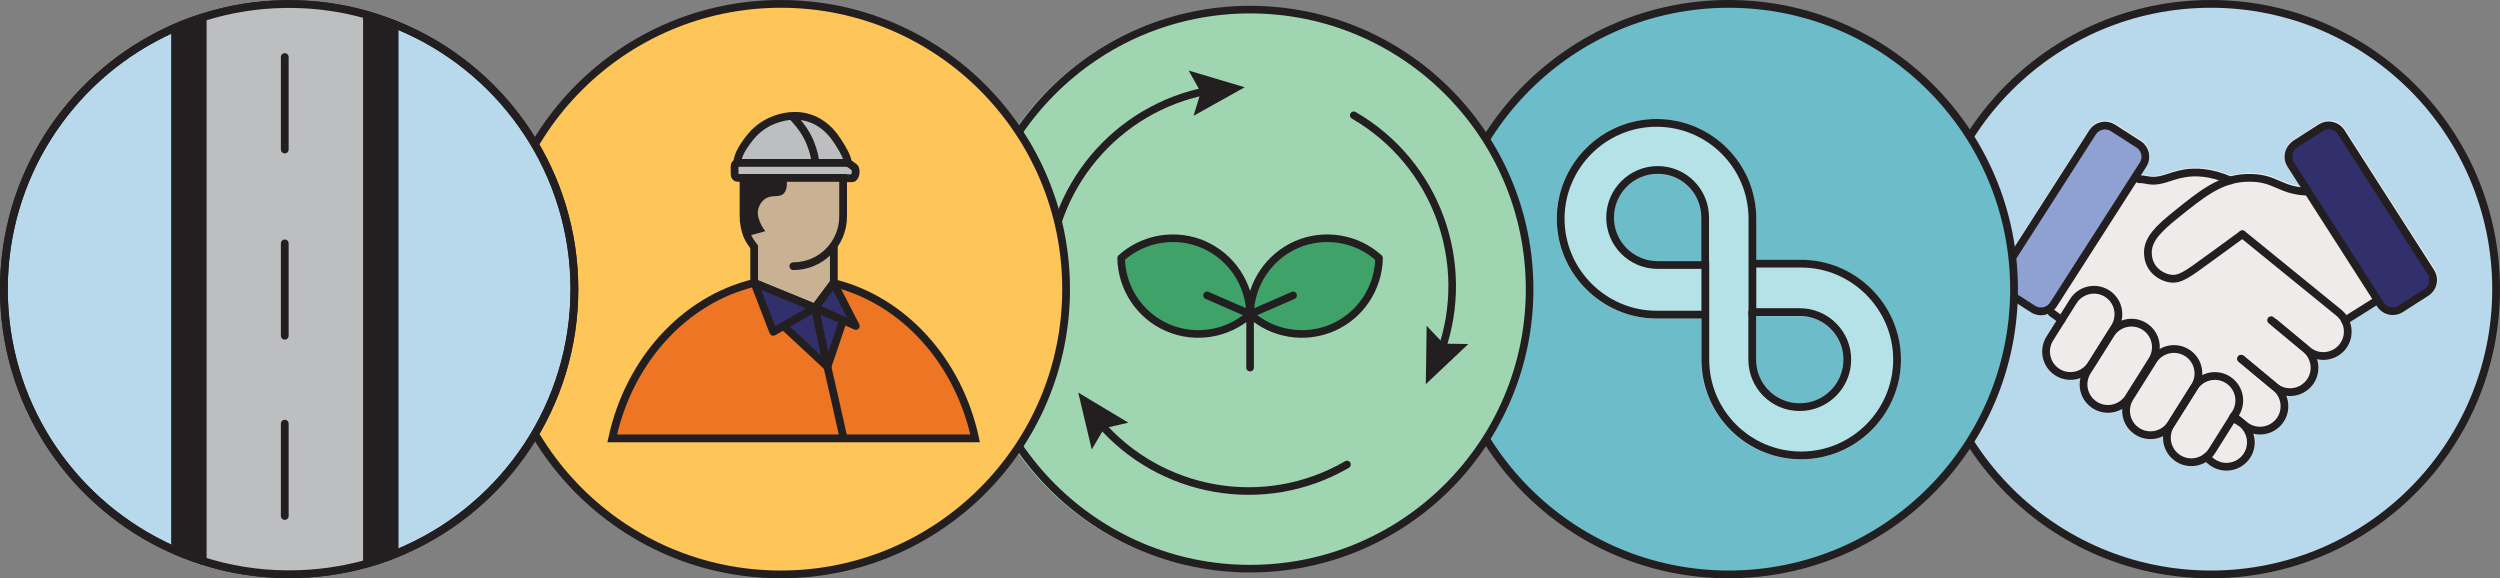
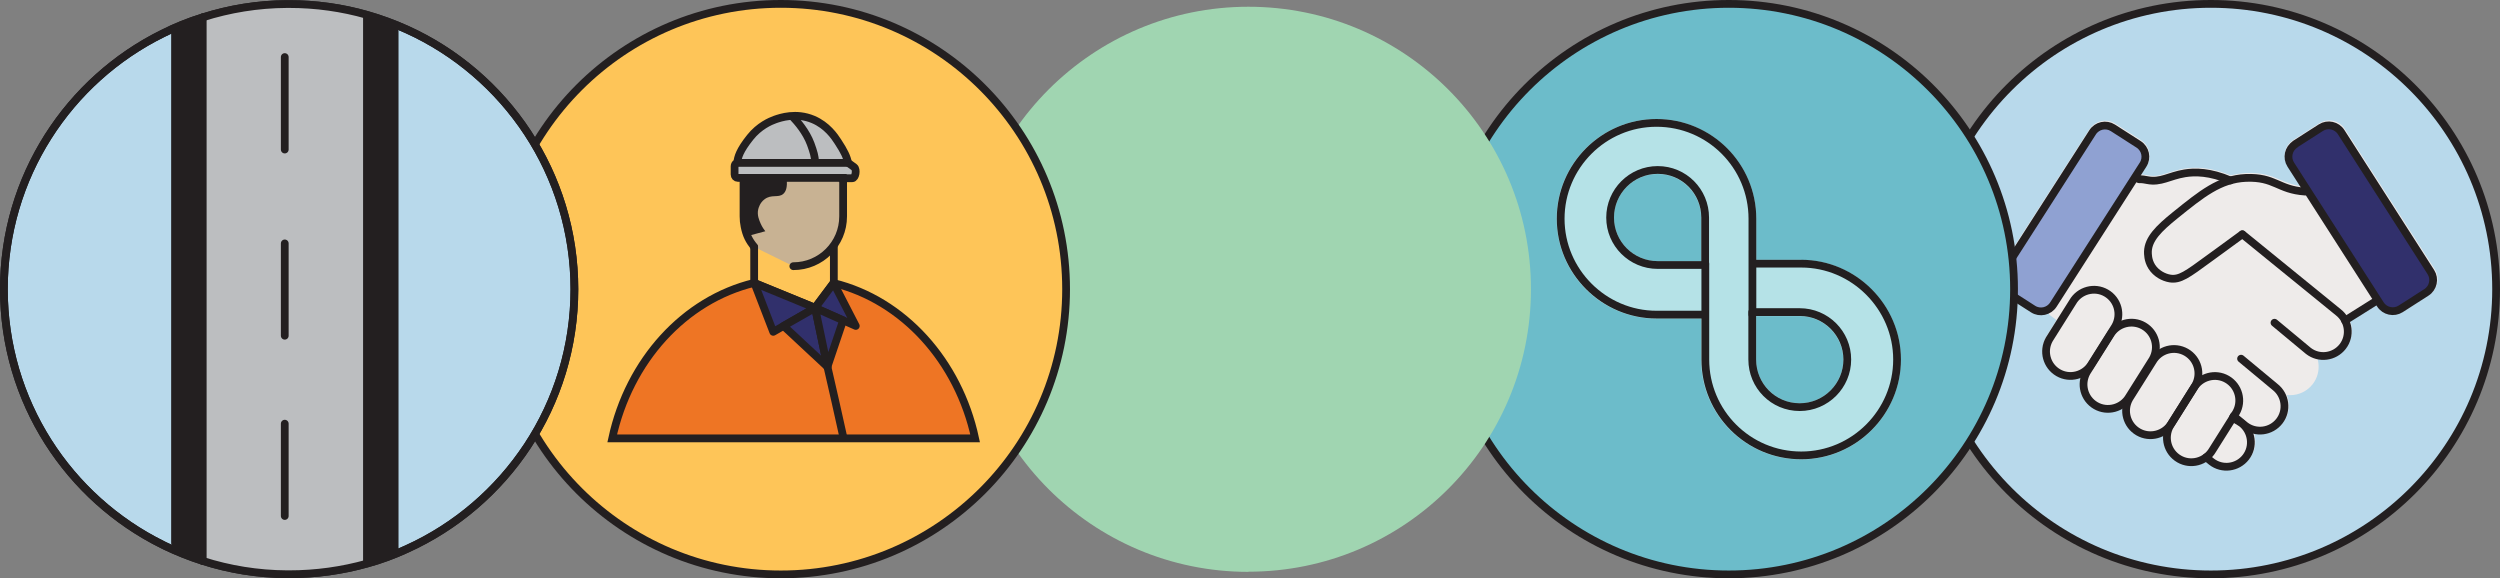
<svg xmlns="http://www.w3.org/2000/svg" id="Layer_2" viewBox="0 0 148.11 34.27">
  <rect x="0" y="0" width="148.11" height="34.27" fill="#808080" stroke="none" />
  <defs>
    <style>.cls-1{fill:#8fa1d2;}.cls-2{clip-path:url(#clippath-2);}.cls-3{fill:#a0d5b1;}.cls-4{fill:#b5e2e7;}.cls-5,.cls-6{stroke-width:.46px;}.cls-5,.cls-6,.cls-7{stroke:#231f20;}.cls-5,.cls-6,.cls-7,.cls-8{fill:none;}.cls-5,.cls-7{stroke-linecap:round;stroke-linejoin:round;}.cls-6{stroke-miterlimit:10;}.cls-9{fill:#31306c;}.cls-10{clip-path:url(#clippath-1);}.cls-11{clip-path:url(#clippath-4);}.cls-7{stroke-width:.45px;}.cls-12{clip-path:url(#clippath);}.cls-13{fill:#fec558;}.cls-14{fill:#3ea269;}.cls-15{clip-path:url(#clippath-3);}.cls-16{clip-path:url(#clippath-5);}.cls-17{fill:#bcbec0;}.cls-18{fill:#b8d9eb;}.cls-19{fill:#231f20;}.cls-20{fill:#c8b293;}.cls-21{fill:#eeebea;}.cls-22{fill:#6cbcca;}.cls-23{fill:#ee7524;}</style>
    <clipPath id="clippath">
      <rect class="cls-8" x="113.85" y="0" width="34.27" height="34.27" />
    </clipPath>
    <clipPath id="clippath-1">
      <rect class="cls-8" x="85.28" y="0" width="34.27" height="34.27" />
    </clipPath>
    <clipPath id="clippath-2">
      <rect class="cls-8" y="0" width="148.11" height="34.26" />
    </clipPath>
    <clipPath id="clippath-3">
-       <rect class="cls-8" x="56.92" y="0" width="34.27" height="34.27" />
-     </clipPath>
+       </clipPath>
    <clipPath id="clippath-4">
      <rect class="cls-8" x="29.13" y="0" width="34.27" height="34.27" />
    </clipPath>
    <clipPath id="clippath-5">
      <rect class="cls-8" width="34.27" height="34.26" />
    </clipPath>
  </defs>
  <g id="Layer_1-2">
    <g>
      <g class="cls-12">
        <path class="cls-18" d="M147.88,17.13c0-9.33-7.57-16.9-16.9-16.9s-16.9,7.57-16.9,16.9,7.57,16.9,16.9,16.9,16.9-7.57,16.9-16.9" />
        <path class="cls-5" d="M147.88,17.13c0-9.33-7.57-16.9-16.9-16.9s-16.9,7.57-16.9,16.9,7.57,16.9,16.9,16.9,16.9-7.57,16.9-16.9Z" />
        <path class="cls-21" d="M143.89,17.48l-1.52,.98c-.18,.11-.39,.18-.6,.18-.08,0-.16-.01-.24-.03-.29-.06-.53-.23-.69-.48l-.05-.08-1.56,.98c.19,.52,.11,1.12-.25,1.59-.33,.43-.83,.65-1.33,.65-.12,0-.24-.01-.36-.04,.03,.09,.05,.18,.06,.28,.06,.44-.06,.89-.33,1.24-.33,.43-.83,.66-1.33,.66-.07,0-.14,0-.21-.01,.21,.53,.15,1.16-.23,1.65-.27,.36-.67,.58-1.11,.64-.07,0-.15,.01-.22,.01-.13,0-.26-.01-.38-.05,.03,.09,.05,.19,.06,.28,.06,.44-.06,.88-.34,1.24-.33,.43-.83,.66-1.33,.66-.36,0-.72-.11-1.02-.35l-.19-.16c-.26,.16-.56,.24-.87,.24-.29,0-.57-.07-.84-.23-.39-.22-.67-.59-.79-1.02-.05-.18-.06-.36-.05-.53-.23,.11-.48,.18-.74,.18-.29,0-.57-.07-.84-.23-.54-.31-.84-.88-.84-1.46,0-.04,0-.08,0-.12-.13,.08-.27,.14-.42,.18-.14,.04-.29,.06-.44,.06-.29,0-.58-.07-.83-.22-.54-.31-.84-.88-.84-1.46,0-.12,.01-.24,.04-.36-.05,.02-.1,.03-.15,.05-.15,.04-.29,.06-.44,.06-.29,0-.58-.08-.83-.23-.39-.22-.67-.59-.78-1.02-.12-.44-.05-.89,.17-1.27l.61-.98-.41-.3s-.07-.07-.08-.11c-.13,.05-.28,.08-.42,.08-.2,0-.41-.05-.6-.17l-1.52-.98c-.25-.16-.42-.41-.49-.7-.06-.29,0-.58,.15-.83l5.32-8.29c.33-.51,1.01-.66,1.52-.34l1.53,.98c.51,.33,.66,1.01,.34,1.53l-.33,.51c.09,0,.21,.01,.42,.05,.44,.09,.78-.02,1.21-.16,.27-.09,.57-.18,.93-.24,.86-.14,1.78,0,2.75,.4,.28-.07,.58-.12,.9-.14,.99-.04,1.52,.18,2.02,.4,.36,.15,.7,.3,1.22,.37l-.77-1.2c-.33-.51-.18-1.2,.34-1.53l1.53-.98c.25-.16,.54-.21,.83-.15,.29,.06,.54,.24,.69,.49l5.32,8.29c.33,.51,.18,1.2-.33,1.53" />
        <path class="cls-5" d="M121.94,22.08h0c-.69-.4-.93-1.28-.53-1.98l1.39-2.21c.4-.69,1.29-.93,1.98-.53,.69,.4,.93,1.28,.53,1.98l-1.39,2.21c-.4,.69-1.29,.93-1.98,.53Z" />
        <path class="cls-5" d="M124.16,24.03h0c-.69-.4-.93-1.28-.53-1.98l1.39-2.21c.4-.69,1.29-.93,1.98-.53,.69,.4,.93,1.28,.53,1.98l-1.39,2.21c-.4,.69-1.29,.93-1.98,.53Z" />
        <path class="cls-5" d="M126.68,25.59h0c-.69-.4-.93-1.28-.53-1.98l1.39-2.21c.4-.69,1.28-.93,1.98-.53,.69,.4,.93,1.28,.53,1.98l-1.39,2.21c-.4,.69-1.29,.93-1.98,.53Z" />
        <path class="cls-5" d="M129.1,27.19h0c-.69-.4-.93-1.28-.53-1.98l1.39-2.21c.4-.69,1.29-.93,1.98-.53,.69,.4,.93,1.29,.53,1.98l-1.39,2.21c-.4,.69-1.29,.93-1.98,.53Z" />
        <path class="cls-5" d="M132.85,13.88c1.89,1.54,3.79,3.08,5.68,4.62,.63,.49,.75,1.4,.26,2.03-.49,.63-1.4,.75-2.03,.26-.67-.56-1.34-1.11-2.01-1.67" />
-         <path class="cls-5" d="M134.55,18.97l2.01,1.67c.63,.49,.75,1.4,.26,2.03-.49,.63-1.4,.75-2.03,.26l-2.01-1.67" />
        <path class="cls-5" d="M132.77,21.25l2.01,1.67c.63,.49,.75,1.4,.26,2.03-.49,.63-1.4,.75-2.03,.26l-.68-.56" />
        <path class="cls-5" d="M132.28,24.75l.51,.31c.63,.49,.75,1.4,.26,2.03-.49,.63-1.4,.75-2.03,.26l-.32-.26" />
        <path class="cls-5" d="M136.56,11.35c-1.61-.11-1.78-.88-3.51-.81-1.54,.07-2.63,.96-4.18,2.21-.98,.79-1.59,1.4-1.62,2.15,0,.13-.01,.52,.23,.9,.26,.41,.71,.64,1.08,.7,.58,.09,1.01-.23,2.32-1.19,.3-.22,.97-.7,1.96-1.43" />
        <path class="cls-5" d="M132.14,10.69c-1.21-.52-2.11-.52-2.71-.42-.92,.15-1.42,.56-2.22,.4-.69-.14-.38,.09-.67-.26" />
        <path class="cls-1" d="M120.44,18.31l-1.53-.98c-.41-.26-.52-.8-.26-1.21l5.32-8.3c.26-.4,.8-.52,1.21-.26l1.53,.98c.41,.26,.52,.8,.26,1.21l-5.32,8.3c-.26,.41-.8,.52-1.21,.26" />
        <path class="cls-5" d="M117.88,11.16h9.85c.48,0,.87,.39,.87,.87v1.81c0,.48-.39,.87-.87,.87h-9.85c-.48,0-.87-.39-.87-.87v-1.81c0-.48,.39-.87,.87-.87Z" transform="translate(45.65 109.35) rotate(-57.34)" />
        <path class="cls-9" d="M142.24,18.31l1.53-.98c.41-.26,.52-.8,.26-1.21l-5.32-8.3c-.26-.4-.8-.52-1.21-.26l-1.53,.98c-.41,.26-.52,.8-.26,1.21l5.32,8.3c.26,.41,.8,.52,1.21,.26" />
        <path class="cls-5" d="M138.96,7.14h1.81c.48,0,.87,.39,.87,.87v9.85c0,.48-.39,.87-.87,.87h-1.81c-.48,0-.87-.39-.87-.87V8.02c0-.48,.39-.87,.87-.87Z" transform="translate(15.13 77.52) rotate(-32.66)" />
        <line class="cls-5" x1="140.81" y1="17.81" x2="138.93" y2="18.99" />
-         <line class="cls-5" x1="122.13" y1="18.95" x2="121.55" y2="18.53" />
      </g>
      <g class="cls-10">
        <path class="cls-22" d="M119.32,17.13C119.32,7.8,111.75,.23,102.42,.23s-16.9,7.57-16.9,16.9,7.57,16.9,16.9,16.9,16.9-7.57,16.9-16.9" />
        <path class="cls-5" d="M119.32,17.13C119.32,7.8,111.75,.23,102.42,.23s-16.9,7.57-16.9,16.9,7.57,16.9,16.9,16.9,16.9-7.57,16.9-16.9Z" />
        <path class="cls-4" d="M106.7,15.39h-2.65v-2.43c0-3.26-2.66-5.91-5.92-5.91s-5.91,2.65-5.91,5.91,2.65,5.92,5.91,5.92h2.65v2.43c0,3.26,2.65,5.91,5.92,5.91s5.91-2.65,5.91-5.91-2.65-5.91-5.91-5.91m-2.66,5.91v-2.58h2.58c1.42,0,2.58,1.16,2.58,2.58s-1.16,2.58-2.58,2.58-2.58-1.16-2.58-2.58m-3.26-5.84h-2.58c-1.42,0-2.58-1.16-2.58-2.58s1.16-2.58,2.58-2.58,2.58,1.16,2.58,2.58v2.58Z" />
        <path class="cls-5" d="M101.02,15.7h-2.81c-1.56,0-2.82-1.26-2.82-2.81s1.26-2.82,2.82-2.82,2.81,1.26,2.81,2.82v2.81Z" />
        <path class="cls-5" d="M103.81,18.49h2.81c1.56,0,2.82,1.26,2.82,2.81s-1.26,2.82-2.82,2.82-2.81-1.26-2.81-2.82v-2.81Z" />
        <path class="cls-5" d="M104.04,15.62h2.67c3.12,0,5.68,2.57,5.68,5.68s-2.54,5.68-5.68,5.68-5.68-2.54-5.68-5.68v-5.68" />
        <path class="cls-5" d="M100.81,18.64h-2.67c-3.12,0-5.68-2.56-5.68-5.68s2.54-5.68,5.68-5.68,5.68,2.54,5.68,5.68v5.68" />
      </g>
      <g class="cls-2">
        <path class="cls-3" d="M73.96,33.87c9.24,0,16.74-7.49,16.74-16.74S83.2,.4,73.96,.4s-16.74,7.49-16.74,16.74,7.49,16.74,16.74,16.74" />
      </g>
      <g class="cls-15">
        <circle class="cls-7" cx="74.06" cy="17.13" r="16.56" />
        <path class="cls-14" d="M74.06,18.61c-1.33,1.2-3.25,1.51-4.89,.8-1.64-.71-2.72-2.33-2.75-4.12,1.33-1.2,3.25-1.51,4.89-.8,1.64,.72,2.72,2.33,2.75,4.12" />
        <path class="cls-7" d="M74.06,18.61c-1.33,1.2-3.25,1.51-4.89,.8-1.64-.71-2.72-2.33-2.75-4.12,1.33-1.2,3.25-1.51,4.89-.8,1.64,.72,2.72,2.33,2.75,4.12Z" />
        <line class="cls-7" x1="71.51" y1="17.5" x2="74.06" y2="18.61" />
        <path class="cls-14" d="M74.06,18.61c1.33,1.2,3.25,1.51,4.89,.8,1.64-.71,2.72-2.33,2.75-4.12-1.33-1.2-3.25-1.51-4.89-.8-1.64,.72-2.72,2.33-2.75,4.12" />
        <path class="cls-7" d="M74.06,18.61c1.33,1.2,3.25,1.51,4.89,.8,1.64-.71,2.72-2.33,2.75-4.12-1.33-1.2-3.25-1.51-4.89-.8-1.64,.72-2.72,2.33-2.75,4.12Z" />
        <polyline class="cls-7" points="74.06 21.78 74.06 18.61 76.61 17.5" />
        <path class="cls-7" d="M71.58,5.37c-5.41,1.01-9.5,5.76-9.5,11.46" />
        <polygon class="cls-19" points="70.42 4.18 71.14 5.46 70.71 6.86 73.74 5.17 70.42 4.18" />
        <path class="cls-7" d="M65.13,25.03c3.58,4.18,9.74,5.35,14.67,2.49" />
        <polygon class="cls-19" points="64.68 26.63 65.42 25.37 66.85 25.04 63.88 23.26 64.68 26.63" />
        <path class="cls-7" d="M85.38,20.79c1.82-5.19-.24-11.1-5.18-13.96" />
        <polygon class="cls-19" points="86.99 20.38 85.52 20.36 84.52 19.3 84.47 22.76 86.99 20.38" />
      </g>
      <g class="cls-11">
        <path class="cls-13" d="M63.16,17.13C63.16,7.8,55.6,.23,46.26,.23S29.36,7.8,29.36,17.13s7.57,16.9,16.9,16.9,16.9-7.57,16.9-16.9" />
        <path class="cls-5" d="M63.16,17.13C63.16,7.8,55.6,.23,46.26,.23S29.36,7.8,29.36,17.13s7.57,16.9,16.9,16.9,16.9-7.57,16.9-16.9Z" />
-         <rect class="cls-20" x="44.69" y="14.35" width="4.71" height="5.64" />
        <path class="cls-20" d="M44.68,14.63c-.3-.39-.46-.67-.57-1.22-.04-.19-.06-.39-.06-.59v-2.18c0-1.63,1.32-2.95,2.95-2.95s2.95,1.32,2.95,2.95v2.18c0,1.63-1.32,2.95-2.95,2.95" />
        <path class="cls-5" d="M44.68,14.63c-.3-.39-.46-.67-.57-1.22-.04-.19-.06-.39-.06-.59v-2.18c0-1.63,1.32-2.95,2.95-2.95s2.95,1.32,2.95,2.95v2.18c0,1.63-1.32,2.95-2.95,2.95" />
-         <path class="cls-17" d="M49.93,10.56h.56c.2,0,.28-.52,.12-.65l-.37-.27c-.07-.35-.22-.67-.6-1.25-.2-.31-.64-.96-1.46-1.31-1.02-.43-1.94-.11-2.26,0-.28,.1-.94,.38-1.48,1.06-.62,.78-.73,1.17-.76,1.49,0,0-.16,.06-.16,.22v.49c0,.11,.08,.2,.19,.2h6.22Z" />
+         <path class="cls-17" d="M49.93,10.56h.56c.2,0,.28-.52,.12-.65l-.37-.27c-.07-.35-.22-.67-.6-1.25-.2-.31-.64-.96-1.46-1.31-1.02-.43-1.94-.11-2.26,0-.28,.1-.94,.38-1.48,1.06-.62,.78-.73,1.17-.76,1.49,0,0-.16,.06-.16,.22v.49c0,.11,.08,.2,.19,.2h6.22" />
        <path class="cls-6" d="M49.93,10.56h.56c.2,0,.28-.52,.12-.65l-.37-.27c-.07-.35-.22-.67-.6-1.25-.2-.31-.64-.96-1.46-1.31-1.02-.43-1.94-.11-2.26,0-.28,.1-.94,.38-1.48,1.06-.62,.78-.73,1.17-.76,1.49,0,0-.16,.06-.16,.22v.49c0,.11,.08,.2,.19,.2h6.22Z" />
        <line class="cls-5" x1="43.69" y1="9.65" x2="50.25" y2="9.65" />
        <path class="cls-5" d="M46.97,6.93c.25,.26,.79,.87,1.06,1.6,.18,.5,.24,.72,.26,1.05" />
        <line class="cls-5" x1="44.68" y1="14.63" x2="44.68" y2="16.74" />
        <line class="cls-5" x1="49.4" y1="14.63" x2="49.4" y2="16.74" />
        <path class="cls-23" d="M49.39,16.77c4.12,1.01,7.39,4.61,8.38,9.2h-21.5c1-4.61,4.27-8.21,8.41-9.21l3.6,1.47,1.1-1.47Z" />
        <path class="cls-6" d="M49.39,16.77c4.12,1.01,7.39,4.61,8.38,9.2h-21.5c1-4.61,4.27-8.21,8.41-9.21l3.6,1.47,1.1-1.47Z" />
        <path class="cls-19" d="M46.6,10.56c.07,.57-.06,.81-.2,.93-.29,.25-.7,0-1.11,.32-.27,.2-.35,.51-.37,.59-.08,.35,.06,.65,.15,.86,.09,.2,.2,.35,.27,.44-.35,.09-.69,.19-1.04,.28-.02-.04-.04-.09-.07-.16,0,0-.1-.26-.17-.57-.06-.27-.12-1.27,0-2.62l2.55-.07Z" />
        <polygon class="cls-9" points="48.29 18.24 45.81 19.66 44.69 16.76 48.29 18.24" />
        <polygon class="cls-5" points="48.29 18.24 45.81 19.66 44.69 16.76 48.29 18.24" />
        <polygon class="cls-9" points="48.29 18.24 50.7 19.31 49.39 16.77 48.29 18.24" />
        <polygon class="cls-5" points="48.29 18.24 50.7 19.31 49.39 16.77 48.29 18.24" />
        <polygon class="cls-9" points="49.02 21.73 48.29 18.24 46.42 19.31 49.02 21.73" />
        <polygon class="cls-5" points="49.02 21.73 48.29 18.24 46.42 19.31 49.02 21.73" />
        <polygon class="cls-9" points="49.02 21.73 49.95 18.98 48.29 18.24 49.02 21.73" />
        <polygon class="cls-5" points="49.02 21.73 49.95 18.98 48.29 18.24 49.02 21.73" />
        <path class="cls-23" d="M49.02,21.73c.15,.67,.31,1.34,.46,2.01,.17,.75,.33,1.49,.5,2.24" />
        <path class="cls-6" d="M49.02,21.73c.15,.67,.31,1.34,.46,2.01,.17,.75,.33,1.49,.5,2.24" />
      </g>
      <g class="cls-16">
        <path class="cls-18" d="M34.03,17.13c0,6.86-4.08,12.75-9.94,15.4-.76,.35-1.54,.64-2.35,.86-1.47,.41-3.01,.63-4.61,.63-.04,0-.08,0-.11,0,0,0-.02,0-.02,0-1.74-.01-3.42-.29-4.99-.79-.76-.24-1.51-.54-2.22-.88-.05-.02-.09-.05-.14-.07C4.07,29.53,.23,23.78,.23,17.13S4.07,4.73,9.65,1.98c.75-.38,1.54-.7,2.36-.95,1.57-.5,3.25-.78,4.99-.79,0,0,.02,0,.02,0,.03,0,.07,0,.11,0,1.59,0,3.14,.22,4.61,.64,.81,.23,1.59,.52,2.35,.86,5.86,2.65,9.94,8.55,9.94,15.4" />
        <path class="cls-5" d="M34.03,17.13c0,6.86-4.08,12.75-9.94,15.4-.76,.35-1.54,.64-2.35,.86-1.47,.41-3.01,.63-4.61,.63-.04,0-.08,0-.11,0,0,0-.02,0-.02,0-1.74-.01-3.42-.29-4.99-.79-.76-.24-1.51-.54-2.22-.88-.05-.02-.09-.05-.14-.07C4.07,29.53,.23,23.78,.23,17.13S4.07,4.73,9.65,1.98c.75-.38,1.54-.7,2.36-.95,1.57-.5,3.25-.78,4.99-.79,0,0,.02,0,.02,0,.03,0,.07,0,.11,0,1.59,0,3.14,.22,4.61,.64,.81,.23,1.59,.52,2.35,.86,5.86,2.65,9.94,8.55,9.94,15.4Z" />
        <path class="cls-17" d="M21.74,.87V33.4c-1.47,.41-3.01,.63-4.61,.63-1.79,0-3.51-.28-5.12-.79V1.02c1.62-.51,3.34-.79,5.12-.79,1.59,0,3.14,.22,4.61,.63" />
        <path class="cls-19" d="M12.01,.95V33.32c-.81-.24-.89-.55-1.64-.9V1.85c.75-.36,.83-.66,1.64-.9" />
        <line class="cls-5" x1="10.37" y1="1.85" x2="10.37" y2="32.18" />
        <path class="cls-19" d="M21.74,.95V33.32c.81-.24,.89-.23,1.64-.58V1.43c-.75-.36-.83-.24-1.64-.48" />
        <line class="cls-5" x1="23.38" y1="1.85" x2="23.38" y2="32.73" />
        <polyline class="cls-5" points="12.01 33.24 12.01 33.24 12.01 1.02 12.01 1.02" />
        <line class="cls-5" x1="21.74" y1="1.02" x2="21.74" y2="33.24" />
        <path class="cls-5" d="M34.03,17.13c0,6.86-4.08,12.75-9.94,15.4-.76,.35-1.54,.64-2.35,.86-1.47,.41-3.01,.63-4.61,.63-.04,0-.08,0-.11,0,0,0-.02,0-.02,0-1.74-.01-3.42-.29-4.99-.79-.76-.24-1.51-.54-2.22-.88-.05-.02-.09-.05-.14-.07C4.07,29.53,.23,23.78,.23,17.13S4.07,4.73,9.65,1.98c.75-.38,1.54-.7,2.36-.95,1.57-.5,3.25-.78,4.99-.79,0,0,.02,0,.02,0,.03,0,.07,0,.11,0,1.59,0,3.14,.22,4.61,.64,.81,.23,1.59,.52,2.35,.86,5.86,2.65,9.94,8.55,9.94,15.4Z" />
        <line class="cls-5" x1="16.87" y1="3.38" x2="16.87" y2="8.86" />
        <line class="cls-5" x1="16.87" y1="14.42" x2="16.87" y2="19.89" />
        <line class="cls-5" x1="16.87" y1="25.1" x2="16.87" y2="30.57" />
      </g>
    </g>
  </g>
</svg>